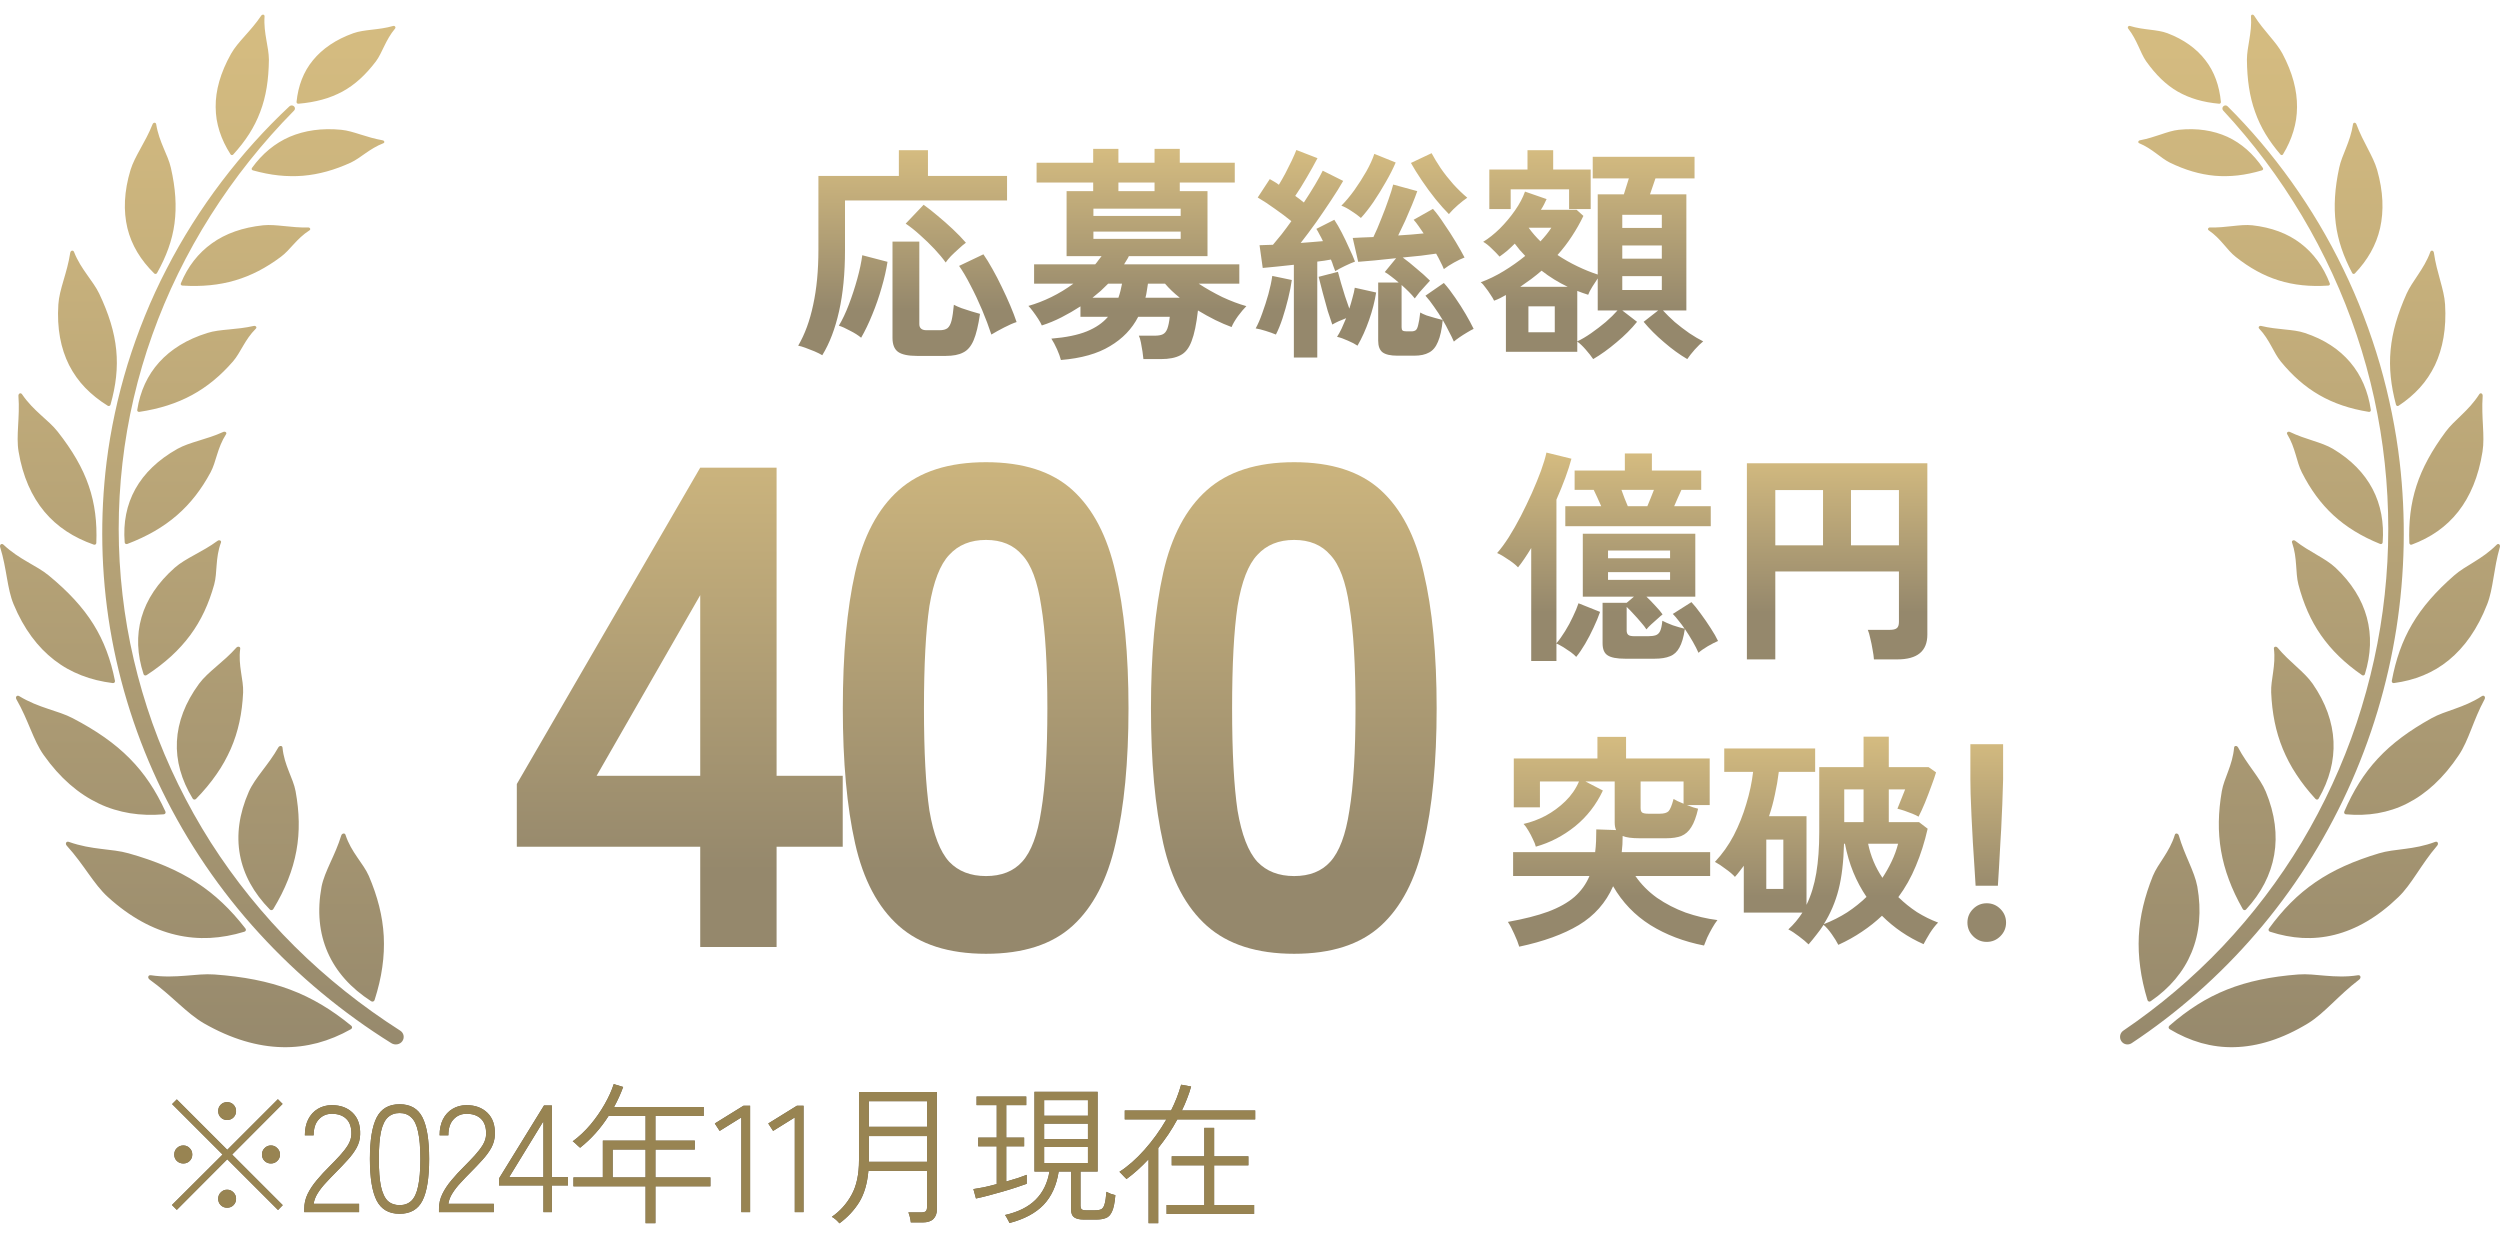
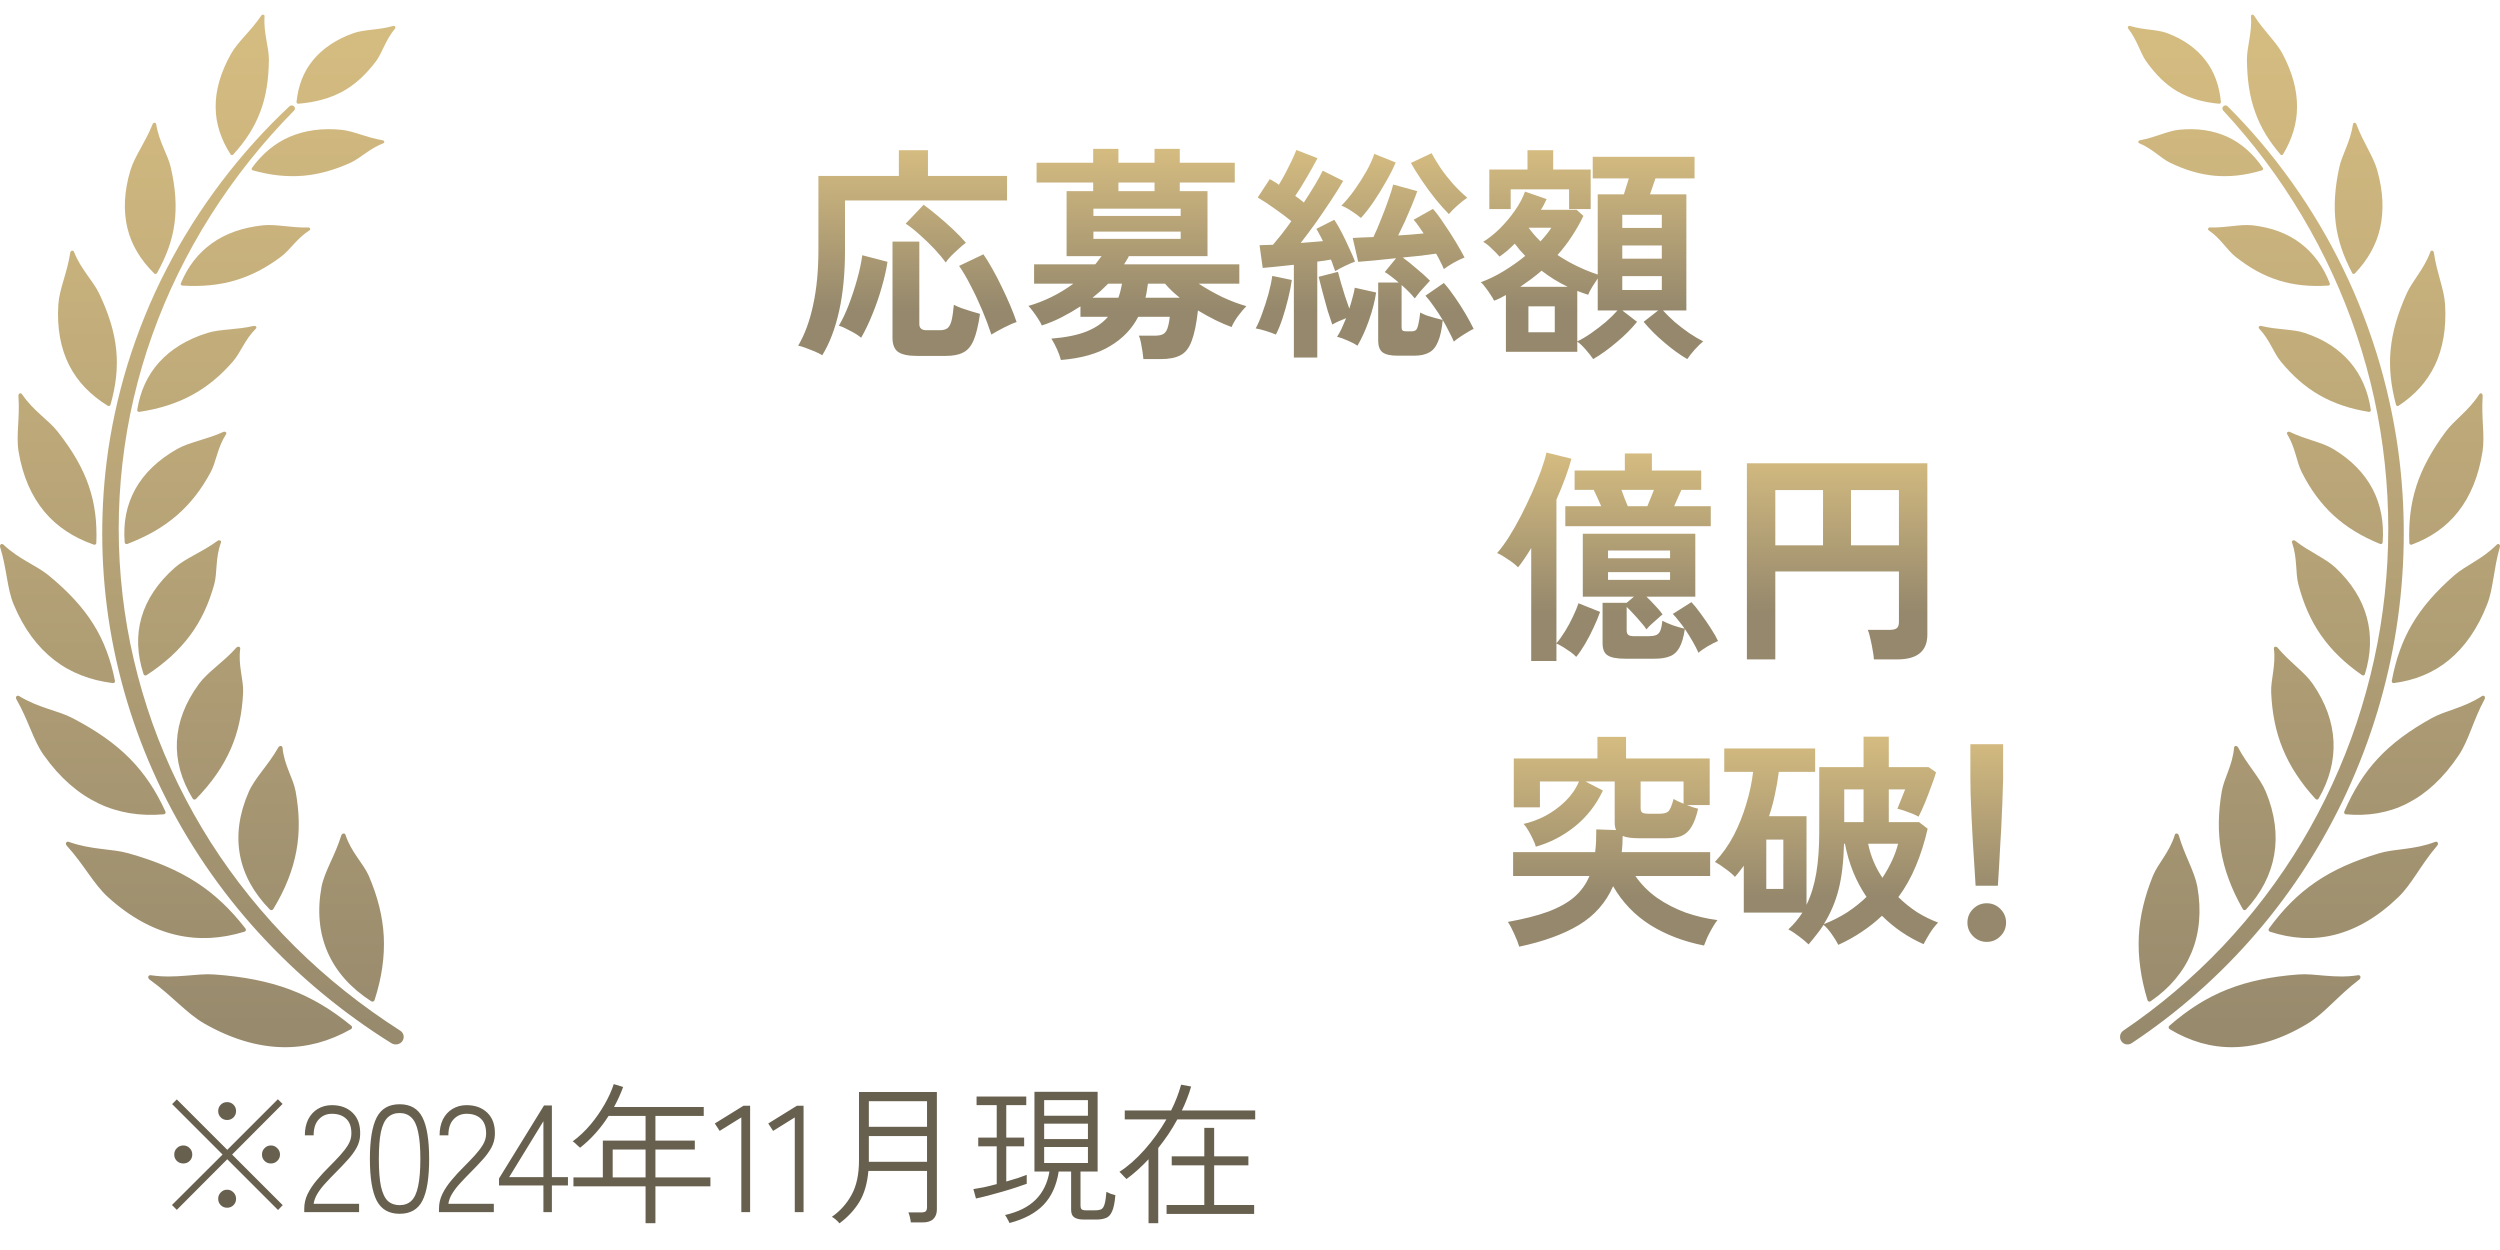
<svg xmlns="http://www.w3.org/2000/svg" width="132" height="66" viewBox="0 0 132 66" fill="none">
  <path d="M18.081 4.835C17.416 5.192 16.667 5.399 15.758 5.477C15.701 5.483 15.652 5.437 15.657 5.382C15.743 4.531 16.024 3.786 16.526 3.179C17.024 2.569 17.733 2.084 18.655 1.754C19.245 1.544 19.977 1.596 20.759 1.371C20.849 1.345 20.916 1.44 20.858 1.51C20.351 2.118 20.191 2.775 19.851 3.237C19.307 3.953 18.742 4.475 18.081 4.835ZM14.893 55.29C15.536 55.308 16.163 55.227 16.765 55.07C17.373 54.906 17.957 54.664 18.531 54.34C18.605 54.298 18.61 54.211 18.545 54.157C17.513 53.311 16.48 52.686 15.314 52.249C14.149 51.812 12.853 51.563 11.318 51.452C10.832 51.417 10.33 51.474 9.78 51.519C9.236 51.559 8.64 51.592 7.97 51.493C7.817 51.469 7.772 51.629 7.905 51.726C9.07 52.562 9.838 53.492 10.766 54.031C12.219 54.864 13.602 55.26 14.893 55.29ZM9.277 49.357C9.878 49.5 10.482 49.551 11.084 49.523C11.691 49.491 12.292 49.382 12.905 49.194C12.983 49.169 13.009 49.088 12.959 49.025C12.184 48.024 11.356 47.227 10.361 46.585C9.367 45.941 8.204 45.455 6.791 45.056C5.89 44.799 4.857 44.887 3.639 44.452C3.501 44.401 3.423 44.542 3.529 44.657C4.44 45.659 4.944 46.681 5.697 47.363C6.868 48.429 8.074 49.074 9.277 49.357ZM5.212 42.424C5.737 42.678 6.298 42.843 6.864 42.938C7.437 43.031 8.03 43.047 8.643 42.996C8.722 42.99 8.765 42.918 8.734 42.848C8.235 41.756 7.638 40.844 6.848 40.047C6.061 39.249 5.077 38.567 3.84 37.922C3.052 37.508 2.063 37.393 1.016 36.756C0.896 36.683 0.795 36.799 0.868 36.926C1.505 38.034 1.752 39.085 2.307 39.865C3.167 41.084 4.151 41.921 5.212 42.424ZM2.871 34.854C3.092 35.023 3.318 35.175 3.557 35.309C3.797 35.442 4.046 35.559 4.302 35.659C4.812 35.86 5.367 35.992 5.953 36.067C6.028 36.077 6.084 36.019 6.07 35.947C5.848 34.827 5.492 33.856 4.93 32.956C4.369 32.056 3.596 31.228 2.577 30.388C1.929 29.85 1.026 29.553 0.184 28.76C0.087 28.669 -0.033 28.758 0.008 28.89C0.366 30.044 0.37 31.07 0.718 31.904C1.257 33.206 1.992 34.176 2.871 34.854ZM2.343 27.014C3.016 27.819 3.887 28.383 4.95 28.756C5.018 28.78 5.084 28.737 5.086 28.668C5.129 27.578 5.013 26.602 4.686 25.651C4.362 24.701 3.82 23.777 3.05 22.797C2.562 22.17 1.78 21.719 1.165 20.819C1.094 20.715 0.963 20.775 0.973 20.906C1.059 22.049 0.838 23.004 0.982 23.848C1.202 25.163 1.675 26.21 2.343 27.014ZM3.65 19.282C3.879 19.724 4.155 20.117 4.498 20.473C4.841 20.828 5.237 21.142 5.688 21.423C5.746 21.458 5.816 21.432 5.835 21.368C6.12 20.362 6.231 19.43 6.137 18.481C6.045 17.532 5.742 16.565 5.239 15.505C5.075 15.165 4.841 14.853 4.597 14.506C4.353 14.16 4.094 13.777 3.908 13.301C3.865 13.191 3.729 13.221 3.709 13.344C3.546 14.422 3.132 15.264 3.081 16.074C2.999 17.338 3.208 18.403 3.65 19.282ZM6.727 12.045C6.948 12.95 7.431 13.736 8.142 14.437C8.187 14.482 8.26 14.471 8.291 14.416C8.781 13.539 9.095 12.697 9.214 11.796C9.332 10.894 9.271 9.944 9.022 8.859C8.868 8.169 8.403 7.518 8.247 6.561C8.229 6.451 8.098 6.452 8.054 6.564C7.672 7.526 7.121 8.23 6.894 8.965C6.545 10.115 6.512 11.144 6.727 12.045ZM11.387 5.656C11.389 5.876 11.406 6.092 11.439 6.304C11.475 6.518 11.526 6.728 11.592 6.936C11.726 7.351 11.916 7.75 12.173 8.149C12.205 8.199 12.274 8.204 12.315 8.158C12.966 7.445 13.436 6.722 13.739 5.908C14.05 5.101 14.187 4.197 14.198 3.148C14.195 2.81 14.128 2.472 14.063 2.1C14 1.73 13.936 1.323 13.969 0.867C13.976 0.762 13.853 0.738 13.789 0.831C13.236 1.656 12.565 2.193 12.202 2.836C11.639 3.838 11.377 4.775 11.387 5.656ZM19.475 46.251C19.177 45.572 18.543 45.009 18.241 44.076C18.208 43.969 18.055 43.995 18.018 44.114C17.858 44.635 17.645 45.101 17.442 45.545C17.245 45.984 17.062 46.397 16.979 46.812C16.5 49.394 17.448 51.481 19.598 52.865C19.666 52.91 19.754 52.878 19.778 52.802C19.97 52.202 20.108 51.622 20.185 51.065C20.267 50.501 20.288 49.962 20.262 49.426C20.204 48.358 19.934 47.329 19.475 46.251ZM15.607 41.776C15.477 41.075 15.004 40.413 14.916 39.47C14.905 39.364 14.757 39.357 14.696 39.463C14.178 40.386 13.469 41.058 13.137 41.804C12.11 44.141 12.545 46.286 14.247 48.022C14.301 48.076 14.39 48.065 14.43 47.998C14.746 47.475 15.008 46.957 15.207 46.45C15.411 45.938 15.555 45.434 15.649 44.925C15.835 43.909 15.809 42.885 15.607 41.776ZM12.837 36.565C12.866 35.876 12.565 35.156 12.684 34.246C12.698 34.142 12.557 34.108 12.479 34.196C11.794 34.968 10.984 35.463 10.511 36.101C9.041 38.103 8.973 40.196 10.175 42.166C10.213 42.229 10.298 42.236 10.351 42.182C10.768 41.754 11.125 41.325 11.428 40.887C11.737 40.447 11.978 40.005 12.184 39.543C12.585 38.625 12.786 37.654 12.837 36.565ZM11.309 30.862C11.486 30.217 11.359 29.479 11.668 28.643C11.702 28.548 11.578 28.488 11.486 28.556C10.677 29.153 9.813 29.462 9.231 29.971C7.421 31.568 6.897 33.511 7.58 35.596C7.602 35.662 7.68 35.686 7.742 35.646C8.227 35.33 8.653 35 9.039 34.649C9.23 34.474 9.409 34.294 9.574 34.11C9.741 33.925 9.9 33.734 10.044 33.538C10.624 32.754 11.025 31.879 11.309 30.862ZM11.117 24.942C11.424 24.37 11.468 23.651 11.938 22.923C11.992 22.841 11.889 22.761 11.787 22.807C10.899 23.212 10.026 23.335 9.37 23.699C7.331 24.847 6.413 26.557 6.584 28.641C6.59 28.707 6.658 28.745 6.724 28.72C8.82 27.922 10.147 26.741 11.117 24.942ZM12.299 19.087C12.713 18.61 12.915 17.944 13.512 17.349C13.581 17.281 13.503 17.186 13.398 17.21C12.935 17.314 12.5 17.356 12.087 17.395C11.673 17.434 11.287 17.472 10.946 17.582C9.863 17.919 9.023 18.443 8.405 19.127C7.788 19.81 7.399 20.658 7.246 21.645C7.235 21.708 7.29 21.757 7.358 21.747C9.49 21.425 10.994 20.585 12.299 19.087ZM14.824 13.565C15.324 13.2 15.649 12.604 16.343 12.16C16.422 12.11 16.369 12.005 16.266 12.009C15.817 12.023 15.393 11.976 15.001 11.936C14.609 11.897 14.243 11.86 13.896 11.895C12.819 12.009 11.911 12.328 11.19 12.847C10.467 13.364 9.912 14.073 9.549 14.962C9.525 15.018 9.564 15.074 9.63 15.079C11.684 15.207 13.273 14.723 14.824 13.565ZM18.519 8.587C19.057 8.333 19.502 7.852 20.241 7.563C20.326 7.531 20.3 7.425 20.203 7.408C19.776 7.332 19.399 7.216 19.04 7.103C18.683 6.991 18.347 6.884 18.021 6.853C16.988 6.753 16.085 6.887 15.293 7.223C14.509 7.566 13.842 8.118 13.302 8.87C13.268 8.919 13.293 8.979 13.352 8.995C13.817 9.124 14.273 9.216 14.712 9.262C14.932 9.286 15.148 9.298 15.361 9.3C15.577 9.304 15.79 9.297 16.001 9.28C16.843 9.207 17.665 8.976 18.519 8.587ZM15.524 5.614C15.458 5.55 15.349 5.55 15.282 5.613C12.725 8.007 10.457 10.958 8.792 14.206C7.951 15.826 7.271 17.521 6.738 19.234C6.214 20.95 5.84 22.686 5.628 24.395C5.274 27.272 5.324 30.247 5.813 33.187C6.303 36.126 7.227 39.027 8.559 41.752C9.889 44.477 11.622 47.028 13.683 49.277C15.74 51.528 18.108 53.487 20.662 55.079C20.858 55.201 21.118 55.154 21.245 54.971C21.372 54.787 21.322 54.539 21.132 54.418C19.119 53.133 17.244 51.644 15.562 49.974C13.882 48.303 12.391 46.456 11.126 44.476C9.867 42.493 8.831 40.38 8.047 38.184C7.269 35.987 6.732 33.71 6.469 31.404C5.933 26.791 6.47 22.069 8.043 17.676C9.61 13.281 12.189 9.217 15.528 5.837C15.59 5.775 15.589 5.676 15.524 5.614Z" fill="url(#paint0_linear_723_11613)" />
  <path d="M114.982 4.835C115.608 5.192 116.313 5.399 117.169 5.477C117.223 5.483 117.269 5.437 117.264 5.382C117.183 4.531 116.918 3.786 116.446 3.179C115.977 2.569 115.31 2.084 114.442 1.754C113.887 1.544 113.198 1.596 112.462 1.371C112.378 1.345 112.314 1.44 112.369 1.51C112.846 2.118 112.997 2.775 113.317 3.237C113.829 3.953 114.36 4.475 114.982 4.835ZM117.983 55.29C117.378 55.308 116.787 55.227 116.221 55.07C115.649 54.906 115.099 54.664 114.559 54.34C114.49 54.298 114.485 54.211 114.546 54.157C115.517 53.311 116.49 52.686 117.587 52.249C118.683 51.812 119.903 51.563 121.348 51.452C121.806 51.417 122.278 51.474 122.796 51.519C123.307 51.559 123.869 51.592 124.499 51.493C124.643 51.469 124.685 51.629 124.56 51.726C123.463 52.562 122.741 53.492 121.867 54.031C120.5 54.864 119.198 55.26 117.983 55.29ZM123.268 49.357C122.703 49.5 122.135 49.551 121.568 49.523C120.997 49.491 120.431 49.382 119.854 49.194C119.78 49.169 119.756 49.088 119.803 49.025C120.533 48.024 121.312 47.227 122.249 46.585C123.184 45.941 124.279 45.455 125.609 45.056C126.456 44.799 127.428 44.887 128.575 44.452C128.705 44.401 128.779 44.542 128.678 44.657C127.821 45.659 127.346 46.681 126.638 47.363C125.536 48.429 124.401 49.074 123.268 49.357ZM127.095 42.424C126.6 42.678 126.073 42.843 125.54 42.938C125.001 43.031 124.442 43.047 123.865 42.996C123.791 42.99 123.75 42.918 123.78 42.848C124.25 41.756 124.812 40.844 125.554 40.047C126.295 39.249 127.222 38.567 128.386 37.922C129.128 37.508 130.058 37.393 131.044 36.756C131.157 36.683 131.252 36.799 131.183 36.926C130.584 38.034 130.351 39.085 129.829 39.865C129.019 41.084 128.093 41.921 127.095 42.424ZM129.298 34.854C129.09 35.023 128.877 35.175 128.652 35.309C128.426 35.442 128.192 35.559 127.951 35.659C127.471 35.86 126.949 35.992 126.397 36.067C126.327 36.077 126.274 36.019 126.287 35.947C126.496 34.827 126.831 33.856 127.36 32.956C127.888 32.056 128.615 31.228 129.575 30.388C130.184 29.85 131.034 29.553 131.827 28.76C131.918 28.669 132.031 28.758 131.992 28.89C131.656 30.044 131.652 31.07 131.324 31.904C130.817 33.206 130.125 34.176 129.298 34.854ZM129.795 27.014C129.161 27.819 128.342 28.383 127.341 28.756C127.277 28.78 127.216 28.737 127.213 28.668C127.172 27.578 127.282 26.602 127.589 25.651C127.895 24.701 128.405 23.777 129.13 22.797C129.589 22.17 130.325 21.719 130.904 20.819C130.97 20.715 131.094 20.775 131.085 20.906C131.004 22.049 131.211 23.004 131.076 23.848C130.869 25.163 130.424 26.21 129.795 27.014ZM128.565 19.282C128.349 19.724 128.089 20.117 127.766 20.473C127.444 20.828 127.071 21.142 126.647 21.423C126.592 21.458 126.526 21.432 126.508 21.368C126.24 20.362 126.135 19.43 126.224 18.481C126.31 17.532 126.596 16.565 127.069 15.505C127.224 15.165 127.444 14.853 127.674 14.506C127.903 14.16 128.147 13.777 128.322 13.301C128.363 13.191 128.491 13.221 128.509 13.344C128.662 14.422 129.052 15.264 129.1 16.074C129.177 17.338 128.98 18.403 128.565 19.282ZM125.669 12.045C125.461 12.95 125.006 13.736 124.337 14.437C124.294 14.482 124.226 14.471 124.196 14.416C123.736 13.539 123.44 12.697 123.328 11.796C123.217 10.894 123.275 9.944 123.509 8.859C123.653 8.169 124.092 7.518 124.238 6.561C124.255 6.451 124.379 6.452 124.42 6.564C124.779 7.526 125.298 8.23 125.511 8.965C125.84 10.115 125.871 11.144 125.669 12.045ZM121.283 5.656C121.281 5.876 121.265 6.092 121.234 6.304C121.2 6.518 121.152 6.728 121.089 6.936C120.964 7.351 120.785 7.75 120.543 8.149C120.513 8.199 120.448 8.204 120.41 8.158C119.797 7.445 119.354 6.722 119.069 5.908C118.776 5.101 118.647 4.197 118.637 3.148C118.639 2.81 118.703 2.472 118.764 2.1C118.824 1.73 118.884 1.323 118.852 0.867C118.846 0.762 118.962 0.738 119.022 0.831C119.542 1.656 120.174 2.193 120.516 2.836C121.046 3.838 121.292 4.775 121.283 5.656ZM113.671 46.251C113.951 45.572 114.548 45.009 114.832 44.076C114.863 43.969 115.007 43.995 115.042 44.114C115.193 44.635 115.393 45.101 115.584 45.545C115.77 45.984 115.941 46.397 116.019 46.812C116.471 49.394 115.578 51.481 113.555 52.865C113.491 52.91 113.408 52.878 113.386 52.802C113.204 52.202 113.075 51.622 113.003 51.065C112.925 50.501 112.905 49.962 112.93 49.426C112.985 48.358 113.239 47.329 113.671 46.251ZM117.311 41.776C117.434 41.075 117.879 40.413 117.961 39.47C117.972 39.364 118.111 39.357 118.169 39.463C118.656 40.386 119.324 41.058 119.636 41.804C120.603 44.141 120.193 46.286 118.591 48.022C118.54 48.076 118.456 48.065 118.418 47.998C118.121 47.475 117.875 46.957 117.688 46.45C117.496 45.938 117.36 45.434 117.272 44.925C117.097 43.909 117.121 42.885 117.311 41.776ZM119.918 36.565C119.89 35.876 120.174 35.156 120.062 34.246C120.049 34.142 120.182 34.108 120.255 34.196C120.899 34.968 121.662 35.463 122.107 36.101C123.491 38.103 123.555 40.196 122.424 42.166C122.388 42.229 122.308 42.236 122.258 42.182C121.865 41.754 121.529 41.325 121.245 40.887C120.953 40.447 120.726 40.005 120.533 39.543C120.155 38.625 119.966 37.654 119.918 36.565ZM121.356 30.862C121.189 30.217 121.309 29.479 121.019 28.643C120.986 28.548 121.103 28.488 121.19 28.556C121.951 29.153 122.765 29.462 123.312 29.971C125.015 31.568 125.509 33.511 124.866 35.596C124.845 35.662 124.772 35.686 124.714 35.646C124.257 35.33 123.856 35 123.493 34.649C123.313 34.474 123.145 34.294 122.989 34.11C122.832 33.925 122.682 33.734 122.547 33.538C122.001 32.754 121.624 31.879 121.356 30.862ZM121.537 24.942C121.248 24.37 121.206 23.651 120.764 22.923C120.714 22.841 120.811 22.761 120.906 22.807C121.742 23.212 122.564 23.335 123.181 23.699C125.1 24.847 125.964 26.557 125.804 28.641C125.798 28.707 125.734 28.745 125.671 28.72C123.698 27.922 122.45 26.741 121.537 24.942ZM120.425 19.087C120.034 18.61 119.845 17.944 119.283 17.349C119.218 17.281 119.291 17.186 119.39 17.21C119.826 17.314 120.235 17.356 120.624 17.395C121.013 17.434 121.376 17.472 121.698 17.582C122.718 17.919 123.508 18.443 124.09 19.127C124.67 19.81 125.036 20.658 125.18 21.645C125.19 21.708 125.139 21.757 125.075 21.747C123.068 21.425 121.652 20.585 120.425 19.087ZM118.048 13.565C117.577 13.2 117.272 12.604 116.618 12.16C116.544 12.11 116.594 12.005 116.691 12.009C117.114 12.023 117.513 11.976 117.882 11.936C118.25 11.897 118.595 11.86 118.921 11.895C119.935 12.009 120.789 12.328 121.468 12.847C122.149 13.364 122.671 14.073 123.012 14.962C123.035 15.018 122.998 15.074 122.937 15.079C121.003 15.207 119.507 14.723 118.048 13.565ZM114.57 8.587C114.064 8.333 113.645 7.852 112.95 7.563C112.87 7.531 112.894 7.425 112.986 7.408C113.388 7.332 113.742 7.216 114.08 7.103C114.416 6.991 114.732 6.884 115.039 6.853C116.012 6.753 116.861 6.887 117.606 7.223C118.344 7.566 118.972 8.118 119.48 8.87C119.512 8.919 119.489 8.979 119.433 8.995C118.996 9.124 118.566 9.216 118.154 9.262C117.947 9.286 117.743 9.298 117.542 9.3C117.339 9.304 117.138 9.297 116.94 9.28C116.148 9.207 115.374 8.976 114.57 8.587ZM117.389 5.614C117.452 5.55 117.554 5.55 117.617 5.613C120.024 8.007 122.158 10.958 123.725 14.206C124.517 15.826 125.157 17.521 125.659 19.234C126.152 20.95 126.504 22.686 126.703 24.395C127.037 27.272 126.989 30.247 126.529 33.187C126.068 36.126 125.198 39.027 123.944 41.752C122.692 44.477 121.061 47.028 119.122 49.277C117.186 51.528 114.957 53.487 112.553 55.079C112.369 55.201 112.124 55.154 112.005 54.971C111.885 54.787 111.932 54.539 112.111 54.418C114.006 53.133 115.77 51.644 117.353 49.974C118.935 48.303 120.338 46.456 121.529 44.476C122.714 42.493 123.689 40.38 124.426 38.184C125.158 35.987 125.664 33.71 125.912 31.404C126.416 26.791 125.91 22.069 124.43 17.676C122.955 13.281 120.528 9.217 117.385 5.837C117.327 5.775 117.328 5.676 117.389 5.614Z" fill="url(#paint1_linear_723_11613)" />
-   <path d="M36.972 50V44.708H27.288V41.396L36.972 24.692H41.004V40.964H44.496V44.708H41.004V50H36.972ZM31.5 40.964H36.972V31.424L31.5 40.964ZM52.061 50.36C50.093 50.36 48.557 49.868 47.453 48.884C46.349 47.9 45.581 46.448 45.149 44.528C44.717 42.608 44.501 40.232 44.501 37.4C44.501 34.544 44.717 32.156 45.149 30.236C45.581 28.316 46.349 26.864 47.453 25.88C48.557 24.896 50.093 24.404 52.061 24.404C54.029 24.404 55.553 24.896 56.633 25.88C57.713 26.864 58.469 28.316 58.901 30.236C59.357 32.156 59.585 34.544 59.585 37.4C59.585 40.232 59.357 42.608 58.901 44.528C58.469 46.448 57.713 47.9 56.633 48.884C55.553 49.868 54.029 50.36 52.061 50.36ZM52.061 46.256C52.877 46.256 53.513 46.004 53.969 45.5C54.449 44.972 54.785 44.072 54.977 42.8C55.193 41.504 55.301 39.704 55.301 37.4C55.301 35.096 55.193 33.296 54.977 32C54.785 30.704 54.449 29.804 53.969 29.3C53.513 28.772 52.877 28.508 52.061 28.508C51.245 28.508 50.597 28.772 50.117 29.3C49.637 29.804 49.289 30.704 49.073 32C48.881 33.296 48.785 35.096 48.785 37.4C48.785 39.704 48.881 41.504 49.073 42.8C49.289 44.072 49.637 44.972 50.117 45.5C50.597 46.004 51.245 46.256 52.061 46.256ZM68.331 50.36C66.363 50.36 64.827 49.868 63.723 48.884C62.619 47.9 61.851 46.448 61.419 44.528C60.987 42.608 60.771 40.232 60.771 37.4C60.771 34.544 60.987 32.156 61.419 30.236C61.851 28.316 62.619 26.864 63.723 25.88C64.827 24.896 66.363 24.404 68.331 24.404C70.299 24.404 71.823 24.896 72.903 25.88C73.983 26.864 74.739 28.316 75.171 30.236C75.627 32.156 75.855 34.544 75.855 37.4C75.855 40.232 75.627 42.608 75.171 44.528C74.739 46.448 73.983 47.9 72.903 48.884C71.823 49.868 70.299 50.36 68.331 50.36ZM68.331 46.256C69.147 46.256 69.783 46.004 70.239 45.5C70.719 44.972 71.055 44.072 71.247 42.8C71.463 41.504 71.571 39.704 71.571 37.4C71.571 35.096 71.463 33.296 71.247 32C71.055 30.704 70.719 29.804 70.239 29.3C69.783 28.772 69.147 28.508 68.331 28.508C67.515 28.508 66.867 28.772 66.387 29.3C65.907 29.804 65.559 30.704 65.343 32C65.151 33.296 65.055 35.096 65.055 37.4C65.055 39.704 65.151 41.504 65.343 42.8C65.559 44.072 65.907 44.972 66.387 45.5C66.867 46.004 67.515 46.256 68.331 46.256Z" fill="url(#paint2_linear_723_11613)" />
  <path d="M43.416 18.756C43.312 18.692 43.176 18.624 43.008 18.552C42.84 18.488 42.676 18.424 42.516 18.36C42.364 18.304 42.24 18.268 42.144 18.252C42.496 17.652 42.76 16.932 42.936 16.092C43.12 15.252 43.212 14.284 43.212 13.188V9.288H47.46V7.932H48.996V9.288H53.172V10.584H44.616V13.212C44.616 14.428 44.512 15.5 44.304 16.428C44.096 17.356 43.8 18.132 43.416 18.756ZM48.42 18.792C47.948 18.792 47.612 18.72 47.412 18.576C47.22 18.432 47.124 18.188 47.124 17.844V12.756H48.54V17.112C48.54 17.328 48.668 17.436 48.924 17.436H49.608C49.792 17.436 49.932 17.4 50.028 17.328C50.124 17.248 50.196 17.112 50.244 16.92C50.292 16.72 50.332 16.444 50.364 16.092C50.468 16.148 50.604 16.208 50.772 16.272C50.94 16.328 51.112 16.384 51.288 16.44C51.464 16.496 51.616 16.54 51.744 16.572C51.656 17.18 51.544 17.644 51.408 17.964C51.272 18.284 51.088 18.5 50.856 18.612C50.632 18.732 50.324 18.792 49.932 18.792H48.42ZM52.344 17.664C52.208 17.248 52.044 16.812 51.852 16.356C51.66 15.9 51.456 15.468 51.24 15.06C51.032 14.652 50.832 14.312 50.64 14.04L51.924 13.428C52.076 13.644 52.236 13.904 52.404 14.208C52.572 14.504 52.736 14.82 52.896 15.156C53.056 15.484 53.204 15.808 53.34 16.128C53.476 16.448 53.588 16.74 53.676 17.004C53.5 17.06 53.28 17.156 53.016 17.292C52.752 17.428 52.528 17.552 52.344 17.664ZM45.468 17.832C45.316 17.704 45.12 17.58 44.88 17.46C44.648 17.332 44.452 17.244 44.292 17.196C44.476 16.892 44.652 16.52 44.82 16.08C44.988 15.64 45.136 15.188 45.264 14.724C45.392 14.26 45.48 13.844 45.528 13.476L46.86 13.824C46.796 14.248 46.692 14.704 46.548 15.192C46.412 15.672 46.248 16.144 46.056 16.608C45.872 17.064 45.676 17.472 45.468 17.832ZM49.932 13.86C49.78 13.644 49.584 13.408 49.344 13.152C49.104 12.896 48.848 12.648 48.576 12.408C48.312 12.168 48.06 11.968 47.82 11.808L48.768 10.812C48.992 10.972 49.236 11.164 49.5 11.388C49.772 11.612 50.04 11.848 50.304 12.096C50.568 12.344 50.8 12.584 51 12.816C50.888 12.896 50.76 13.004 50.616 13.14C50.472 13.268 50.336 13.396 50.208 13.524C50.088 13.652 49.996 13.764 49.932 13.86ZM56.016 19.008C55.976 18.848 55.908 18.66 55.812 18.444C55.716 18.228 55.616 18.04 55.512 17.88C56.288 17.816 56.912 17.688 57.384 17.496C57.856 17.304 58.228 17.048 58.5 16.728H57.048V16.176C56.728 16.384 56.396 16.576 56.052 16.752C55.708 16.928 55.36 17.072 55.008 17.184C54.968 17.088 54.904 16.972 54.816 16.836C54.728 16.7 54.636 16.568 54.54 16.44C54.444 16.312 54.364 16.216 54.3 16.152C54.7 16.04 55.104 15.884 55.512 15.684C55.92 15.484 56.308 15.248 56.676 14.976H54.6V13.956H57.828C57.892 13.884 57.948 13.812 57.996 13.74C58.052 13.668 58.108 13.596 58.164 13.524H56.316V10.092H57.72V9.636H54.732V8.592H57.72V7.86H59.052V8.592H60.96V7.86H62.292V8.592H65.196V9.636H62.292V10.092H63.756V13.524H59.604C59.572 13.596 59.532 13.668 59.484 13.74C59.436 13.812 59.392 13.884 59.352 13.956H65.436V14.976H63.288C63.68 15.232 64.096 15.468 64.536 15.684C64.984 15.892 65.408 16.052 65.808 16.164C65.68 16.292 65.532 16.468 65.364 16.692C65.204 16.916 65.092 17.108 65.028 17.268C64.764 17.172 64.476 17.048 64.164 16.896C63.86 16.744 63.556 16.576 63.252 16.392C63.172 17.104 63.06 17.644 62.916 18.012C62.78 18.38 62.584 18.628 62.328 18.756C62.072 18.892 61.728 18.96 61.296 18.96H60.372C60.364 18.856 60.348 18.724 60.324 18.564C60.3 18.404 60.272 18.244 60.24 18.084C60.208 17.924 60.172 17.804 60.132 17.724H60.96C61.152 17.724 61.296 17.7 61.392 17.652C61.496 17.604 61.576 17.508 61.632 17.364C61.688 17.22 61.732 17.008 61.764 16.728H60.096C59.768 17.368 59.272 17.884 58.608 18.276C57.952 18.676 57.088 18.92 56.016 19.008ZM57.732 12.612H62.34V12.228H57.732V12.612ZM57.732 11.4H62.34V11.016H57.732V11.4ZM60.48 15.72H62.292C61.988 15.48 61.728 15.232 61.512 14.976H60.612C60.596 15.104 60.576 15.232 60.552 15.36C60.536 15.48 60.512 15.6 60.48 15.72ZM59.052 10.092H60.96V9.636H59.052V10.092ZM57.684 15.72H59.052C59.092 15.608 59.128 15.488 59.16 15.36C59.192 15.232 59.22 15.104 59.244 14.976H58.512C58.384 15.104 58.252 15.232 58.116 15.36C57.98 15.48 57.836 15.6 57.684 15.72ZM73.776 18.78C73.416 18.78 73.156 18.72 72.996 18.6C72.844 18.48 72.768 18.276 72.768 17.988V14.916H73.848C73.72 14.804 73.592 14.7 73.464 14.604C73.344 14.508 73.228 14.428 73.116 14.364L73.716 13.632C73.308 13.672 72.924 13.712 72.564 13.752C72.204 13.784 71.92 13.808 71.712 13.824L71.424 12.564C71.56 12.556 71.72 12.548 71.904 12.54C72.096 12.532 72.3 12.524 72.516 12.516C72.652 12.236 72.788 11.92 72.924 11.568C73.068 11.216 73.196 10.876 73.308 10.548C73.428 10.212 73.512 9.944 73.56 9.744L74.832 10.092C74.76 10.3 74.668 10.54 74.556 10.812C74.444 11.084 74.324 11.364 74.196 11.652C74.068 11.932 73.944 12.192 73.824 12.432C74.064 12.416 74.296 12.4 74.52 12.384C74.752 12.36 74.968 12.34 75.168 12.324C75.08 12.188 74.992 12.06 74.904 11.94C74.816 11.812 74.728 11.7 74.64 11.604L75.66 11.028C75.844 11.236 76.04 11.5 76.248 11.82C76.464 12.132 76.668 12.448 76.86 12.768C77.052 13.088 77.208 13.364 77.328 13.596C77.176 13.652 76.992 13.74 76.776 13.86C76.56 13.98 76.38 14.096 76.236 14.208C76.188 14.088 76.128 13.96 76.056 13.824C75.992 13.688 75.916 13.544 75.828 13.392C75.604 13.424 75.336 13.46 75.024 13.5C74.712 13.532 74.392 13.564 74.064 13.596C74.296 13.764 74.54 13.96 74.796 14.184C75.06 14.4 75.296 14.612 75.504 14.82C75.44 14.884 75.356 14.976 75.252 15.096C75.148 15.208 75.044 15.324 74.94 15.444C74.844 15.564 74.764 15.668 74.7 15.756C74.612 15.644 74.508 15.528 74.388 15.408C74.268 15.288 74.14 15.168 74.004 15.048V17.28C74.004 17.36 74.02 17.416 74.052 17.448C74.092 17.48 74.164 17.496 74.268 17.496H74.52C74.616 17.496 74.692 17.476 74.748 17.436C74.804 17.396 74.848 17.304 74.88 17.16C74.92 17.016 74.956 16.796 74.988 16.5C75.068 16.548 75.18 16.6 75.324 16.656C75.468 16.704 75.616 16.748 75.768 16.788C75.928 16.828 76.064 16.864 76.176 16.896C76.032 16.656 75.88 16.424 75.72 16.2C75.568 15.976 75.416 15.78 75.264 15.612L76.236 14.94C76.436 15.164 76.636 15.424 76.836 15.72C77.036 16.008 77.22 16.296 77.388 16.584C77.556 16.872 77.696 17.132 77.808 17.364C77.72 17.404 77.604 17.468 77.46 17.556C77.324 17.636 77.192 17.72 77.064 17.808C76.936 17.896 76.836 17.972 76.764 18.036C76.692 17.868 76.604 17.688 76.5 17.496C76.404 17.296 76.296 17.096 76.176 16.896C76.128 17.392 76.044 17.776 75.924 18.048C75.812 18.32 75.656 18.508 75.456 18.612C75.256 18.724 74.996 18.78 74.676 18.78H73.776ZM68.316 18.876V13.98C68.004 14.012 67.704 14.044 67.416 14.076C67.136 14.108 66.888 14.132 66.672 14.148L66.504 12.948C66.6 12.94 66.708 12.936 66.828 12.936C66.948 12.936 67.076 12.932 67.212 12.924C67.348 12.764 67.5 12.58 67.668 12.372C67.836 12.156 68.008 11.924 68.184 11.676C67.928 11.468 67.64 11.252 67.32 11.028C67 10.796 66.696 10.596 66.408 10.428L67.044 9.456C67.116 9.496 67.192 9.54 67.272 9.588C67.36 9.636 67.444 9.692 67.524 9.756C67.636 9.572 67.752 9.368 67.872 9.144C67.992 8.912 68.104 8.688 68.208 8.472C68.312 8.248 68.392 8.064 68.448 7.92L69.564 8.352C69.396 8.672 69.204 9.016 68.988 9.384C68.78 9.744 68.58 10.064 68.388 10.344C68.548 10.456 68.7 10.572 68.844 10.692C69.06 10.364 69.256 10.052 69.432 9.756C69.608 9.46 69.744 9.212 69.84 9.012L70.92 9.552C70.752 9.848 70.54 10.188 70.284 10.572C70.036 10.948 69.772 11.336 69.492 11.736C69.212 12.128 68.94 12.492 68.676 12.828C68.884 12.812 69.088 12.796 69.288 12.78C69.488 12.764 69.676 12.748 69.852 12.732C69.796 12.612 69.736 12.496 69.672 12.384C69.616 12.272 69.56 12.172 69.504 12.084L70.452 11.604C70.58 11.796 70.712 12.024 70.848 12.288C70.984 12.552 71.112 12.82 71.232 13.092C71.36 13.356 71.464 13.596 71.544 13.812C71.392 13.868 71.216 13.944 71.016 14.04C70.816 14.136 70.644 14.228 70.5 14.316C70.468 14.228 70.432 14.132 70.392 14.028C70.36 13.916 70.32 13.808 70.272 13.704C70.168 13.72 70.052 13.74 69.924 13.764C69.804 13.78 69.68 13.796 69.552 13.812V18.876H68.316ZM71.676 18.252C71.548 18.164 71.38 18.076 71.172 17.988C70.964 17.892 70.772 17.824 70.596 17.784C70.676 17.664 70.756 17.52 70.836 17.352C70.916 17.176 70.996 16.992 71.076 16.8C70.796 16.904 70.552 17.016 70.344 17.136C70.28 16.96 70.2 16.72 70.104 16.416C70.016 16.104 69.928 15.784 69.84 15.456C69.752 15.12 69.68 14.84 69.624 14.616L70.644 14.352C70.684 14.504 70.736 14.696 70.8 14.928C70.864 15.152 70.936 15.388 71.016 15.636C71.096 15.876 71.172 16.096 71.244 16.296C71.308 16.096 71.364 15.904 71.412 15.72C71.468 15.528 71.508 15.352 71.532 15.192L72.66 15.444C72.588 15.908 72.464 16.392 72.288 16.896C72.112 17.4 71.908 17.852 71.676 18.252ZM71.856 11.508C71.728 11.396 71.564 11.276 71.364 11.148C71.164 11.012 70.984 10.916 70.824 10.86C71.048 10.636 71.276 10.364 71.508 10.044C71.74 9.716 71.952 9.384 72.144 9.048C72.336 8.704 72.476 8.396 72.564 8.124L73.692 8.58C73.564 8.884 73.392 9.224 73.176 9.6C72.968 9.968 72.748 10.324 72.516 10.668C72.284 11.004 72.064 11.284 71.856 11.508ZM76.5 11.304C76.292 11.096 76.06 10.836 75.804 10.524C75.548 10.204 75.304 9.872 75.072 9.528C74.84 9.184 74.648 8.876 74.496 8.604L75.588 8.088C75.716 8.328 75.876 8.592 76.068 8.88C76.268 9.168 76.488 9.448 76.728 9.72C76.976 9.992 77.224 10.232 77.472 10.44C77.328 10.536 77.164 10.664 76.98 10.824C76.796 10.984 76.636 11.144 76.5 11.304ZM67.368 17.664C67.216 17.6 67.036 17.536 66.828 17.472C66.628 17.408 66.452 17.364 66.3 17.34C66.42 17.124 66.536 16.856 66.648 16.536C66.768 16.208 66.876 15.872 66.972 15.528C67.068 15.176 67.136 14.856 67.176 14.568L68.208 14.784C68.168 15.072 68.104 15.396 68.016 15.756C67.928 16.116 67.828 16.468 67.716 16.812C67.604 17.148 67.488 17.432 67.368 17.664ZM84.12 18.96C84.024 18.816 83.892 18.648 83.724 18.456C83.564 18.272 83.416 18.132 83.28 18.036V18.576H79.512V15.576C79.408 15.632 79.304 15.688 79.2 15.744C79.104 15.792 79 15.836 78.888 15.876C78.848 15.788 78.784 15.68 78.696 15.552C78.616 15.424 78.528 15.3 78.432 15.18C78.344 15.052 78.26 14.96 78.18 14.904C78.58 14.76 78.984 14.564 79.392 14.316C79.8 14.068 80.18 13.8 80.532 13.512C80.436 13.408 80.34 13.304 80.244 13.2C80.156 13.088 80.068 12.976 79.98 12.864C79.852 12.992 79.72 13.116 79.584 13.236C79.448 13.348 79.312 13.452 79.176 13.548C79.072 13.428 78.936 13.288 78.768 13.128C78.608 12.968 78.456 12.848 78.312 12.768C78.6 12.592 78.892 12.36 79.188 12.072C79.484 11.776 79.752 11.456 79.992 11.112C80.232 10.768 80.408 10.436 80.52 10.116L81.66 10.512C81.62 10.6 81.576 10.692 81.528 10.788C81.48 10.884 81.424 10.98 81.36 11.076H83.244L83.604 11.4C83.428 11.768 83.224 12.128 82.992 12.48C82.768 12.824 82.516 13.152 82.236 13.464C82.572 13.688 82.924 13.888 83.292 14.064C83.66 14.24 84.016 14.384 84.36 14.496V10.26H85.74C85.78 10.132 85.824 9.992 85.872 9.84C85.92 9.688 85.964 9.548 86.004 9.42H84.096V8.28H89.472V9.42H87.408C87.368 9.548 87.32 9.688 87.264 9.84C87.216 9.984 87.168 10.124 87.12 10.26H89.04V16.392H87.804C87.98 16.584 88.188 16.788 88.428 17.004C88.676 17.212 88.932 17.408 89.196 17.592C89.46 17.768 89.704 17.912 89.928 18.024C89.8 18.128 89.652 18.272 89.484 18.456C89.316 18.648 89.184 18.816 89.088 18.96C88.688 18.728 88.28 18.432 87.864 18.072C87.448 17.72 87.088 17.36 86.784 16.992L87.552 16.392H85.656L86.436 16.992C86.14 17.36 85.78 17.72 85.356 18.072C84.932 18.432 84.52 18.728 84.12 18.96ZM78.636 11.04V8.952H80.652V7.932H82.008V8.952H83.988V11.04H82.848V9.996H79.764V11.04H78.636ZM83.28 18.024C83.504 17.92 83.748 17.776 84.012 17.592C84.276 17.408 84.532 17.212 84.78 17.004C85.028 16.788 85.236 16.584 85.404 16.392H84.36V14.7C84.272 14.828 84.176 14.976 84.072 15.144C83.968 15.312 83.896 15.452 83.856 15.564C83.76 15.532 83.664 15.5 83.568 15.468C83.472 15.428 83.376 15.392 83.28 15.36V18.024ZM80.7 17.544H82.092V16.176H80.7V17.544ZM85.656 15.312H87.744V14.58H85.656V15.312ZM85.656 13.656H87.744V12.96H85.656V13.656ZM85.656 12.036H87.744V11.34H85.656V12.036ZM80.268 15.144H82.776C82.288 14.912 81.828 14.628 81.396 14.292C81.22 14.444 81.036 14.592 80.844 14.736C80.66 14.872 80.468 15.008 80.268 15.144ZM81.336 12.744C81.576 12.488 81.768 12.248 81.912 12.024H80.712C80.904 12.288 81.112 12.528 81.336 12.744Z" fill="url(#paint3_linear_723_11613)" />
  <path d="M85.804 34.78C85.364 34.78 85.056 34.72 84.88 34.6C84.704 34.488 84.616 34.276 84.616 33.964V31.828H85.888L86.272 31.504H83.572V28.18H89.512V31.504H86.932C87.084 31.648 87.24 31.808 87.4 31.984C87.568 32.16 87.696 32.312 87.784 32.44C87.72 32.488 87.632 32.564 87.52 32.668C87.408 32.764 87.296 32.864 87.184 32.968C87.08 33.064 86.996 33.152 86.932 33.232C86.868 33.128 86.772 33.004 86.644 32.86C86.524 32.716 86.396 32.572 86.26 32.428C86.124 32.276 86 32.148 85.888 32.044V33.292C85.888 33.396 85.916 33.472 85.972 33.52C86.028 33.568 86.136 33.592 86.296 33.592H87.016C87.176 33.592 87.308 33.576 87.412 33.544C87.516 33.512 87.596 33.44 87.652 33.328C87.708 33.208 87.748 33.024 87.772 32.776C87.908 32.848 88.092 32.928 88.324 33.016C88.564 33.096 88.772 33.156 88.948 33.196C88.844 33.044 88.736 32.9 88.624 32.764C88.52 32.628 88.42 32.512 88.324 32.416L89.308 31.792C89.452 31.944 89.616 32.148 89.8 32.404C89.984 32.652 90.16 32.908 90.328 33.172C90.496 33.428 90.624 33.652 90.712 33.844C90.576 33.9 90.396 33.992 90.172 34.12C89.956 34.248 89.792 34.364 89.68 34.468C89.608 34.3 89.508 34.104 89.38 33.88C89.252 33.656 89.112 33.432 88.96 33.208C88.896 33.64 88.8 33.968 88.672 34.192C88.552 34.416 88.388 34.568 88.18 34.648C87.972 34.736 87.7 34.78 87.364 34.78H85.804ZM80.848 34.9V28.936C80.728 29.136 80.608 29.324 80.488 29.5C80.376 29.668 80.264 29.82 80.152 29.956C80.024 29.82 79.848 29.68 79.624 29.536C79.408 29.384 79.216 29.272 79.048 29.2C79.24 28.984 79.444 28.708 79.66 28.372C79.876 28.028 80.088 27.656 80.296 27.256C80.504 26.848 80.7 26.44 80.884 26.032C81.068 25.616 81.228 25.224 81.364 24.856C81.5 24.48 81.596 24.16 81.652 23.896L82.972 24.22C82.892 24.524 82.784 24.86 82.648 25.228C82.512 25.596 82.356 25.98 82.18 26.38V33.964C82.332 33.788 82.484 33.576 82.636 33.328C82.796 33.072 82.936 32.812 83.056 32.548C83.184 32.284 83.28 32.052 83.344 31.852L84.484 32.308C84.396 32.564 84.28 32.844 84.136 33.148C84 33.444 83.852 33.728 83.692 34C83.532 34.272 83.376 34.5 83.224 34.684C83.16 34.612 83.064 34.528 82.936 34.432C82.808 34.344 82.676 34.256 82.54 34.168C82.404 34.088 82.284 34.024 82.18 33.976V34.9H80.848ZM82.648 27.784V26.728H84.544C84.48 26.576 84.412 26.424 84.34 26.272C84.268 26.112 84.204 25.976 84.148 25.864H83.14V24.844H85.792V23.944H87.22V24.844H89.824V25.864H88.78C88.732 25.968 88.672 26.1 88.6 26.26C88.528 26.42 88.46 26.576 88.396 26.728H90.328V27.784H82.648ZM84.904 30.616H88.18V30.208H84.904V30.616ZM84.904 29.476H88.18V29.068H84.904V29.476ZM85.948 26.728H86.98C87.028 26.616 87.084 26.48 87.148 26.32C87.212 26.16 87.272 26.008 87.328 25.864H85.612C85.668 26.008 85.724 26.16 85.78 26.32C85.844 26.48 85.9 26.616 85.948 26.728ZM92.236 34.816V24.46H101.764V33.508C101.764 34.38 101.236 34.816 100.18 34.816H98.944C98.936 34.68 98.912 34.508 98.872 34.3C98.84 34.1 98.8 33.904 98.752 33.712C98.712 33.52 98.668 33.368 98.62 33.256H99.784C99.952 33.256 100.072 33.228 100.144 33.172C100.224 33.116 100.264 33.004 100.264 32.836V30.172H93.736V34.816H92.236ZM97.732 28.792H100.264V25.876H97.732V28.792ZM93.736 28.792H96.256V25.876H93.736V28.792Z" fill="url(#paint4_linear_723_11613)" />
  <path d="M80.216 49.984C80.16 49.792 80.072 49.568 79.952 49.312C79.84 49.056 79.728 48.844 79.616 48.676C80.464 48.524 81.172 48.344 81.74 48.136C82.316 47.92 82.78 47.66 83.132 47.356C83.484 47.044 83.748 46.676 83.924 46.252H79.892V44.992H84.224C84.248 44.808 84.264 44.616 84.272 44.416C84.28 44.216 84.284 44.008 84.284 43.792L85.328 43.828C85.28 43.716 85.256 43.584 85.256 43.432V41.26H83.708L84.632 41.74C84.28 42.492 83.788 43.124 83.156 43.636C82.524 44.14 81.836 44.496 81.092 44.704C81.068 44.6 81.016 44.468 80.936 44.308C80.864 44.148 80.784 43.996 80.696 43.852C80.608 43.7 80.524 43.584 80.444 43.504C80.836 43.416 81.224 43.272 81.608 43.072C81.992 42.864 82.34 42.608 82.652 42.304C82.964 42 83.204 41.652 83.372 41.26H81.308V42.628H79.928V40.048H84.344V38.908H85.856V40.048H90.272V42.508H89.072C89.312 42.604 89.508 42.668 89.66 42.7C89.564 43.124 89.444 43.448 89.3 43.672C89.164 43.896 88.988 44.052 88.772 44.14C88.564 44.22 88.296 44.26 87.968 44.26H86.564C86.164 44.26 85.868 44.22 85.676 44.14C85.676 44.292 85.672 44.44 85.664 44.584C85.656 44.72 85.644 44.856 85.628 44.992H90.296V46.252H86.348C86.652 46.692 87.032 47.076 87.488 47.404C87.952 47.724 88.456 47.984 89 48.184C89.552 48.376 90.112 48.508 90.68 48.58C90.592 48.692 90.5 48.832 90.404 49C90.308 49.168 90.22 49.336 90.14 49.504C90.068 49.672 90.012 49.812 89.972 49.924C88.908 49.716 87.964 49.356 87.14 48.844C86.316 48.324 85.66 47.64 85.172 46.792C84.788 47.664 84.184 48.348 83.36 48.844C82.544 49.332 81.496 49.712 80.216 49.984ZM87.032 42.964H87.632C87.856 42.964 88.012 42.92 88.1 42.832C88.188 42.736 88.276 42.52 88.364 42.184C88.476 42.256 88.652 42.34 88.892 42.436V41.26H86.624V42.664C86.624 42.784 86.652 42.864 86.708 42.904C86.772 42.944 86.88 42.964 87.032 42.964ZM97.064 49.888C96.984 49.728 96.868 49.54 96.716 49.324C96.564 49.108 96.42 48.944 96.284 48.832C96.172 49.008 96.048 49.18 95.912 49.348C95.784 49.516 95.644 49.688 95.492 49.864C95.364 49.736 95.192 49.592 94.976 49.432C94.768 49.272 94.584 49.152 94.424 49.072C94.712 48.808 94.96 48.512 95.168 48.184H92.072V45.712C92 45.808 91.924 45.908 91.844 46.012C91.772 46.108 91.692 46.204 91.604 46.3C91.492 46.172 91.328 46.032 91.112 45.88C90.904 45.72 90.716 45.596 90.548 45.508C90.94 45.092 91.272 44.624 91.544 44.104C91.816 43.576 92.036 43.024 92.204 42.448C92.38 41.872 92.5 41.308 92.564 40.756H91.04V39.52H95.84V40.756H93.92C93.872 41.156 93.804 41.552 93.716 41.944C93.636 42.336 93.532 42.72 93.404 43.096H95.384V47.776C95.624 47.28 95.796 46.72 95.9 46.096C96.004 45.472 96.056 44.756 96.056 43.948V40.504H98.396V38.896H99.728V40.504H101.828L102.224 40.78C102.168 40.972 102.084 41.216 101.972 41.512C101.868 41.8 101.756 42.092 101.636 42.388C101.516 42.676 101.404 42.92 101.3 43.12C101.22 43.072 101.112 43.02 100.976 42.964C100.84 42.908 100.7 42.856 100.556 42.808C100.412 42.76 100.288 42.724 100.184 42.7C100.232 42.588 100.296 42.428 100.376 42.22C100.464 42.012 100.536 41.832 100.592 41.68H99.728V43.408H101.324L101.78 43.756C101.62 44.46 101.412 45.116 101.156 45.724C100.908 46.324 100.6 46.872 100.232 47.368C100.536 47.664 100.864 47.928 101.216 48.16C101.576 48.384 101.948 48.568 102.332 48.712C102.188 48.856 102.044 49.04 101.9 49.264C101.764 49.488 101.652 49.684 101.564 49.852C100.732 49.484 100 48.984 99.368 48.352C99.048 48.656 98.696 48.936 98.312 49.192C97.936 49.448 97.52 49.68 97.064 49.888ZM96.296 48.796C96.744 48.62 97.156 48.412 97.532 48.172C97.908 47.924 98.248 47.652 98.552 47.356C98.28 46.956 98.048 46.524 97.856 46.06C97.664 45.588 97.516 45.084 97.412 44.548H97.364C97.34 45.508 97.244 46.316 97.076 46.972C96.908 47.628 96.648 48.236 96.296 48.796ZM93.26 46.936H94.16V44.332H93.26V46.936ZM97.376 43.408H98.396V41.68H97.376V43.408ZM99.392 46.348C99.576 46.068 99.74 45.776 99.884 45.472C100.028 45.168 100.14 44.86 100.22 44.548H98.636C98.772 45.204 99.024 45.804 99.392 46.348ZM104.312 46.768C104.296 46.52 104.276 46.196 104.252 45.796C104.228 45.388 104.2 44.952 104.168 44.488C104.144 44.016 104.12 43.556 104.096 43.108C104.08 42.652 104.064 42.252 104.048 41.908C104.04 41.556 104.036 41.304 104.036 41.152V39.292H105.764V41.152C105.764 41.304 105.756 41.556 105.74 41.908C105.732 42.252 105.716 42.652 105.692 43.108C105.676 43.556 105.652 44.016 105.62 44.488C105.596 44.952 105.572 45.388 105.548 45.796C105.524 46.196 105.504 46.52 105.488 46.768H104.312ZM104.9 49.732C104.62 49.732 104.38 49.632 104.18 49.432C103.98 49.232 103.88 48.992 103.88 48.712C103.88 48.432 103.98 48.192 104.18 47.992C104.38 47.792 104.62 47.692 104.9 47.692C105.18 47.692 105.42 47.792 105.62 47.992C105.82 48.192 105.92 48.432 105.92 48.712C105.92 48.992 105.82 49.232 105.62 49.432C105.42 49.632 105.18 49.732 104.9 49.732Z" fill="url(#paint5_linear_723_11613)" />
  <path d="M14.68 63.888L12 61.208L9.336 63.88L9.08 63.624L11.752 60.96L9.088 58.296L9.336 58.048L12 60.712L14.672 58.04L14.92 58.288L12.256 60.96L14.928 63.632L14.68 63.888ZM9.68 61.432C9.547 61.432 9.432 61.387 9.336 61.296C9.245 61.205 9.2 61.093 9.2 60.96C9.2 60.827 9.245 60.715 9.336 60.624C9.432 60.528 9.547 60.48 9.68 60.48C9.813 60.48 9.925 60.528 10.016 60.624C10.107 60.715 10.152 60.827 10.152 60.96C10.152 61.093 10.107 61.205 10.016 61.296C9.925 61.387 9.813 61.432 9.68 61.432ZM14.304 61.432C14.171 61.432 14.059 61.387 13.968 61.296C13.877 61.205 13.832 61.093 13.832 60.96C13.832 60.827 13.877 60.715 13.968 60.624C14.059 60.528 14.171 60.48 14.304 60.48C14.437 60.48 14.549 60.528 14.64 60.624C14.736 60.715 14.784 60.827 14.784 60.96C14.784 61.093 14.736 61.205 14.64 61.296C14.549 61.387 14.437 61.432 14.304 61.432ZM11.992 63.768C11.859 63.768 11.747 63.723 11.656 63.632C11.565 63.541 11.52 63.429 11.52 63.296C11.52 63.163 11.565 63.051 11.656 62.96C11.747 62.864 11.859 62.816 11.992 62.816C12.125 62.816 12.237 62.864 12.328 62.96C12.419 63.051 12.464 63.163 12.464 63.296C12.464 63.429 12.419 63.541 12.328 63.632C12.237 63.723 12.125 63.768 11.992 63.768ZM11.992 59.136C11.859 59.136 11.747 59.091 11.656 59C11.565 58.909 11.52 58.797 11.52 58.664C11.52 58.531 11.565 58.419 11.656 58.328C11.747 58.237 11.859 58.192 11.992 58.192C12.125 58.192 12.237 58.237 12.328 58.328C12.419 58.419 12.464 58.531 12.464 58.664C12.464 58.797 12.419 58.909 12.328 59C12.237 59.091 12.125 59.136 11.992 59.136ZM16.064 64V63.824C16.064 63.552 16.123 63.293 16.24 63.048C16.363 62.797 16.525 62.552 16.728 62.312C16.931 62.067 17.16 61.819 17.416 61.568C17.608 61.376 17.787 61.189 17.952 61.008C18.123 60.821 18.264 60.637 18.376 60.456C18.488 60.269 18.547 60.083 18.552 59.896C18.563 59.533 18.475 59.261 18.288 59.08C18.107 58.899 17.851 58.808 17.52 58.808C17.243 58.808 17.013 58.907 16.832 59.104C16.651 59.296 16.56 59.576 16.56 59.944H16.096C16.096 59.624 16.155 59.344 16.272 59.104C16.395 58.864 16.563 58.68 16.776 58.552C16.995 58.419 17.243 58.352 17.52 58.352C17.979 58.352 18.347 58.488 18.624 58.76C18.901 59.032 19.032 59.413 19.016 59.904C19.011 60.149 18.947 60.384 18.824 60.608C18.701 60.827 18.544 61.04 18.352 61.248C18.165 61.456 17.963 61.669 17.744 61.888C17.557 62.075 17.379 62.261 17.208 62.448C17.037 62.629 16.893 62.813 16.776 63C16.659 63.187 16.587 63.373 16.56 63.56H18.96V64H16.064ZM21.099 64.088C20.533 64.088 20.131 63.856 19.89 63.392C19.651 62.928 19.53 62.195 19.53 61.192C19.53 60.195 19.651 59.464 19.89 59C20.131 58.536 20.533 58.304 21.099 58.304C21.669 58.304 22.072 58.536 22.306 59C22.541 59.464 22.659 60.195 22.659 61.192C22.659 62.195 22.541 62.928 22.306 63.392C22.072 63.856 21.669 64.088 21.099 64.088ZM21.099 63.632C21.349 63.632 21.555 63.557 21.715 63.408C21.88 63.253 22 62.997 22.075 62.64C22.154 62.283 22.195 61.8 22.195 61.192C22.195 60.589 22.154 60.112 22.075 59.76C22 59.403 21.88 59.149 21.715 59C21.555 58.845 21.349 58.768 21.099 58.768C20.848 58.768 20.64 58.845 20.474 59C20.314 59.149 20.195 59.403 20.114 59.76C20.04 60.112 20.003 60.589 20.003 61.192C20.003 61.8 20.04 62.283 20.114 62.64C20.195 62.997 20.314 63.253 20.474 63.408C20.64 63.557 20.848 63.632 21.099 63.632ZM23.178 64V63.824C23.178 63.552 23.236 63.293 23.354 63.048C23.476 62.797 23.639 62.552 23.842 62.312C24.044 62.067 24.274 61.819 24.53 61.568C24.722 61.376 24.9 61.189 25.066 61.008C25.236 60.821 25.378 60.637 25.49 60.456C25.602 60.269 25.66 60.083 25.666 59.896C25.676 59.533 25.588 59.261 25.402 59.08C25.22 58.899 24.964 58.808 24.634 58.808C24.356 58.808 24.127 58.907 23.946 59.104C23.764 59.296 23.674 59.576 23.674 59.944H23.21C23.21 59.624 23.268 59.344 23.386 59.104C23.508 58.864 23.676 58.68 23.89 58.552C24.108 58.419 24.356 58.352 24.634 58.352C25.092 58.352 25.46 58.488 25.738 58.76C26.015 59.032 26.146 59.413 26.13 59.904C26.124 60.149 26.06 60.384 25.938 60.608C25.815 60.827 25.658 61.04 25.466 61.248C25.279 61.456 25.076 61.669 24.858 61.888C24.671 62.075 24.492 62.261 24.322 62.448C24.151 62.629 24.007 62.813 23.89 63C23.772 63.187 23.7 63.373 23.674 63.56H26.074V64H23.178ZM28.692 64V62.592H26.348V62.224L28.724 58.368H29.14V62.152H29.988V62.592H29.14V64H28.692ZM26.884 62.152H28.692V59.2L26.884 62.152ZM34.086 64.584V62.64H30.278V62.168H31.83V60.224H34.086V58.92H32.134C31.718 59.576 31.216 60.136 30.63 60.6C30.608 60.579 30.571 60.547 30.518 60.504C30.47 60.456 30.419 60.408 30.366 60.36C30.312 60.312 30.27 60.28 30.238 60.264C30.579 60.013 30.894 59.717 31.182 59.376C31.47 59.029 31.718 58.672 31.926 58.304C32.139 57.931 32.299 57.576 32.406 57.24L32.902 57.392C32.774 57.744 32.614 58.096 32.422 58.448H37.158V58.92H34.606V60.224H36.686V60.696H34.606V62.168H37.51V62.64H34.606V64.584H34.086ZM32.35 62.168H34.086V60.696H32.35V62.168ZM39.142 64V59L37.998 59.712L37.742 59.32L39.254 58.384H39.606V64H39.142ZM41.964 64V59L40.82 59.712L40.564 59.32L42.076 58.384H42.428V64H41.964ZM44.323 64.592C44.285 64.544 44.227 64.483 44.147 64.408C44.067 64.339 43.992 64.285 43.923 64.248C44.36 63.944 44.707 63.557 44.963 63.088C45.224 62.619 45.355 62.008 45.355 61.256V57.656H49.467V63.864C49.467 64.072 49.405 64.237 49.283 64.36C49.16 64.483 48.971 64.544 48.715 64.544H48.091C48.085 64.469 48.069 64.376 48.043 64.264C48.016 64.157 47.989 64.075 47.963 64.016H48.627C48.744 64.016 48.827 63.997 48.875 63.96C48.923 63.917 48.947 63.843 48.947 63.736V61.824H45.851C45.792 62.496 45.629 63.048 45.363 63.48C45.096 63.907 44.749 64.277 44.323 64.592ZM45.875 61.344H48.947V59.984H45.875V61.344ZM45.875 59.496H48.947V58.144H45.875V59.496ZM53.299 64.576C53.293 64.549 53.272 64.504 53.235 64.44C53.203 64.381 53.171 64.323 53.139 64.264C53.107 64.205 53.083 64.168 53.067 64.152C53.755 63.997 54.291 63.731 54.675 63.352C55.064 62.968 55.309 62.469 55.411 61.856H54.619V57.648H57.955V61.856H57.051V63.672C57.051 63.747 57.069 63.805 57.107 63.848C57.149 63.885 57.224 63.904 57.331 63.904H57.819C57.963 63.904 58.072 63.885 58.147 63.848C58.227 63.805 58.285 63.715 58.323 63.576C58.365 63.437 58.397 63.221 58.419 62.928C58.477 62.96 58.552 62.995 58.643 63.032C58.739 63.064 58.821 63.088 58.891 63.104C58.859 63.499 58.8 63.787 58.715 63.968C58.635 64.149 58.525 64.264 58.387 64.312C58.253 64.365 58.085 64.392 57.883 64.392H57.219C56.995 64.392 56.827 64.352 56.715 64.272C56.608 64.197 56.555 64.064 56.555 63.872V61.856H55.899C55.787 62.587 55.52 63.173 55.099 63.616C54.677 64.053 54.077 64.373 53.299 64.576ZM51.531 63.28L51.395 62.784C51.544 62.763 51.728 62.731 51.947 62.688C52.165 62.64 52.392 62.584 52.627 62.52V60.528H51.651V60.064H52.627V58.352H51.563V57.896H54.187V58.352H53.131V60.064H54.075V60.528H53.131V62.384C53.349 62.32 53.555 62.259 53.747 62.2C53.939 62.136 54.093 62.08 54.211 62.032V62.504C54.067 62.557 53.88 62.621 53.651 62.696C53.427 62.771 53.184 62.845 52.923 62.92C52.667 62.995 52.416 63.064 52.171 63.128C51.925 63.192 51.712 63.243 51.531 63.28ZM55.131 61.408H57.443V60.56H55.131V61.408ZM55.131 58.912H57.443V58.088H55.131V58.912ZM55.131 60.144H57.443V59.328H55.131V60.144ZM60.643 64.584V61.208C60.259 61.619 59.869 61.968 59.475 62.256C59.464 62.235 59.429 62.197 59.371 62.144C59.317 62.085 59.264 62.029 59.211 61.976C59.157 61.917 59.123 61.883 59.107 61.872C59.549 61.589 59.989 61.203 60.427 60.712C60.864 60.221 61.251 59.685 61.587 59.104H59.387V58.632H61.835C62.059 58.189 62.235 57.736 62.363 57.272L62.891 57.368C62.832 57.581 62.76 57.795 62.675 58.008C62.595 58.221 62.504 58.429 62.403 58.632H66.275V59.104H62.163C62.019 59.371 61.861 59.632 61.691 59.888C61.52 60.139 61.341 60.381 61.155 60.616V64.584H60.643ZM61.595 64.096V63.624H63.587V61.528H61.867V61.056H63.587V59.552H64.107V61.056H65.915V61.528H64.107V63.624H66.219V64.096H61.595Z" fill="#68604E" />
-   <path d="M14.68 63.888L12 61.208L9.336 63.88L9.08 63.624L11.752 60.96L9.088 58.296L9.336 58.048L12 60.712L14.672 58.04L14.92 58.288L12.256 60.96L14.928 63.632L14.68 63.888ZM9.68 61.432C9.547 61.432 9.432 61.387 9.336 61.296C9.245 61.205 9.2 61.093 9.2 60.96C9.2 60.827 9.245 60.715 9.336 60.624C9.432 60.528 9.547 60.48 9.68 60.48C9.813 60.48 9.925 60.528 10.016 60.624C10.107 60.715 10.152 60.827 10.152 60.96C10.152 61.093 10.107 61.205 10.016 61.296C9.925 61.387 9.813 61.432 9.68 61.432ZM14.304 61.432C14.171 61.432 14.059 61.387 13.968 61.296C13.877 61.205 13.832 61.093 13.832 60.96C13.832 60.827 13.877 60.715 13.968 60.624C14.059 60.528 14.171 60.48 14.304 60.48C14.437 60.48 14.549 60.528 14.64 60.624C14.736 60.715 14.784 60.827 14.784 60.96C14.784 61.093 14.736 61.205 14.64 61.296C14.549 61.387 14.437 61.432 14.304 61.432ZM11.992 63.768C11.859 63.768 11.747 63.723 11.656 63.632C11.565 63.541 11.52 63.429 11.52 63.296C11.52 63.163 11.565 63.051 11.656 62.96C11.747 62.864 11.859 62.816 11.992 62.816C12.125 62.816 12.237 62.864 12.328 62.96C12.419 63.051 12.464 63.163 12.464 63.296C12.464 63.429 12.419 63.541 12.328 63.632C12.237 63.723 12.125 63.768 11.992 63.768ZM11.992 59.136C11.859 59.136 11.747 59.091 11.656 59C11.565 58.909 11.52 58.797 11.52 58.664C11.52 58.531 11.565 58.419 11.656 58.328C11.747 58.237 11.859 58.192 11.992 58.192C12.125 58.192 12.237 58.237 12.328 58.328C12.419 58.419 12.464 58.531 12.464 58.664C12.464 58.797 12.419 58.909 12.328 59C12.237 59.091 12.125 59.136 11.992 59.136ZM16.064 64V63.824C16.064 63.552 16.123 63.293 16.24 63.048C16.363 62.797 16.525 62.552 16.728 62.312C16.931 62.067 17.16 61.819 17.416 61.568C17.608 61.376 17.787 61.189 17.952 61.008C18.123 60.821 18.264 60.637 18.376 60.456C18.488 60.269 18.547 60.083 18.552 59.896C18.563 59.533 18.475 59.261 18.288 59.08C18.107 58.899 17.851 58.808 17.52 58.808C17.243 58.808 17.013 58.907 16.832 59.104C16.651 59.296 16.56 59.576 16.56 59.944H16.096C16.096 59.624 16.155 59.344 16.272 59.104C16.395 58.864 16.563 58.68 16.776 58.552C16.995 58.419 17.243 58.352 17.52 58.352C17.979 58.352 18.347 58.488 18.624 58.76C18.901 59.032 19.032 59.413 19.016 59.904C19.011 60.149 18.947 60.384 18.824 60.608C18.701 60.827 18.544 61.04 18.352 61.248C18.165 61.456 17.963 61.669 17.744 61.888C17.557 62.075 17.379 62.261 17.208 62.448C17.037 62.629 16.893 62.813 16.776 63C16.659 63.187 16.587 63.373 16.56 63.56H18.96V64H16.064ZM21.099 64.088C20.533 64.088 20.131 63.856 19.89 63.392C19.651 62.928 19.53 62.195 19.53 61.192C19.53 60.195 19.651 59.464 19.89 59C20.131 58.536 20.533 58.304 21.099 58.304C21.669 58.304 22.072 58.536 22.306 59C22.541 59.464 22.659 60.195 22.659 61.192C22.659 62.195 22.541 62.928 22.306 63.392C22.072 63.856 21.669 64.088 21.099 64.088ZM21.099 63.632C21.349 63.632 21.555 63.557 21.715 63.408C21.88 63.253 22 62.997 22.075 62.64C22.154 62.283 22.195 61.8 22.195 61.192C22.195 60.589 22.154 60.112 22.075 59.76C22 59.403 21.88 59.149 21.715 59C21.555 58.845 21.349 58.768 21.099 58.768C20.848 58.768 20.64 58.845 20.474 59C20.314 59.149 20.195 59.403 20.114 59.76C20.04 60.112 20.003 60.589 20.003 61.192C20.003 61.8 20.04 62.283 20.114 62.64C20.195 62.997 20.314 63.253 20.474 63.408C20.64 63.557 20.848 63.632 21.099 63.632ZM23.178 64V63.824C23.178 63.552 23.236 63.293 23.354 63.048C23.476 62.797 23.639 62.552 23.842 62.312C24.044 62.067 24.274 61.819 24.53 61.568C24.722 61.376 24.9 61.189 25.066 61.008C25.236 60.821 25.378 60.637 25.49 60.456C25.602 60.269 25.66 60.083 25.666 59.896C25.676 59.533 25.588 59.261 25.402 59.08C25.22 58.899 24.964 58.808 24.634 58.808C24.356 58.808 24.127 58.907 23.946 59.104C23.764 59.296 23.674 59.576 23.674 59.944H23.21C23.21 59.624 23.268 59.344 23.386 59.104C23.508 58.864 23.676 58.68 23.89 58.552C24.108 58.419 24.356 58.352 24.634 58.352C25.092 58.352 25.46 58.488 25.738 58.76C26.015 59.032 26.146 59.413 26.13 59.904C26.124 60.149 26.06 60.384 25.938 60.608C25.815 60.827 25.658 61.04 25.466 61.248C25.279 61.456 25.076 61.669 24.858 61.888C24.671 62.075 24.492 62.261 24.322 62.448C24.151 62.629 24.007 62.813 23.89 63C23.772 63.187 23.7 63.373 23.674 63.56H26.074V64H23.178ZM28.692 64V62.592H26.348V62.224L28.724 58.368H29.14V62.152H29.988V62.592H29.14V64H28.692ZM26.884 62.152H28.692V59.2L26.884 62.152ZM34.086 64.584V62.64H30.278V62.168H31.83V60.224H34.086V58.92H32.134C31.718 59.576 31.216 60.136 30.63 60.6C30.608 60.579 30.571 60.547 30.518 60.504C30.47 60.456 30.419 60.408 30.366 60.36C30.312 60.312 30.27 60.28 30.238 60.264C30.579 60.013 30.894 59.717 31.182 59.376C31.47 59.029 31.718 58.672 31.926 58.304C32.139 57.931 32.299 57.576 32.406 57.24L32.902 57.392C32.774 57.744 32.614 58.096 32.422 58.448H37.158V58.92H34.606V60.224H36.686V60.696H34.606V62.168H37.51V62.64H34.606V64.584H34.086ZM32.35 62.168H34.086V60.696H32.35V62.168ZM39.142 64V59L37.998 59.712L37.742 59.32L39.254 58.384H39.606V64H39.142ZM41.964 64V59L40.82 59.712L40.564 59.32L42.076 58.384H42.428V64H41.964ZM44.323 64.592C44.285 64.544 44.227 64.483 44.147 64.408C44.067 64.339 43.992 64.285 43.923 64.248C44.36 63.944 44.707 63.557 44.963 63.088C45.224 62.619 45.355 62.008 45.355 61.256V57.656H49.467V63.864C49.467 64.072 49.405 64.237 49.283 64.36C49.16 64.483 48.971 64.544 48.715 64.544H48.091C48.085 64.469 48.069 64.376 48.043 64.264C48.016 64.157 47.989 64.075 47.963 64.016H48.627C48.744 64.016 48.827 63.997 48.875 63.96C48.923 63.917 48.947 63.843 48.947 63.736V61.824H45.851C45.792 62.496 45.629 63.048 45.363 63.48C45.096 63.907 44.749 64.277 44.323 64.592ZM45.875 61.344H48.947V59.984H45.875V61.344ZM45.875 59.496H48.947V58.144H45.875V59.496ZM53.299 64.576C53.293 64.549 53.272 64.504 53.235 64.44C53.203 64.381 53.171 64.323 53.139 64.264C53.107 64.205 53.083 64.168 53.067 64.152C53.755 63.997 54.291 63.731 54.675 63.352C55.064 62.968 55.309 62.469 55.411 61.856H54.619V57.648H57.955V61.856H57.051V63.672C57.051 63.747 57.069 63.805 57.107 63.848C57.149 63.885 57.224 63.904 57.331 63.904H57.819C57.963 63.904 58.072 63.885 58.147 63.848C58.227 63.805 58.285 63.715 58.323 63.576C58.365 63.437 58.397 63.221 58.419 62.928C58.477 62.96 58.552 62.995 58.643 63.032C58.739 63.064 58.821 63.088 58.891 63.104C58.859 63.499 58.8 63.787 58.715 63.968C58.635 64.149 58.525 64.264 58.387 64.312C58.253 64.365 58.085 64.392 57.883 64.392H57.219C56.995 64.392 56.827 64.352 56.715 64.272C56.608 64.197 56.555 64.064 56.555 63.872V61.856H55.899C55.787 62.587 55.52 63.173 55.099 63.616C54.677 64.053 54.077 64.373 53.299 64.576ZM51.531 63.28L51.395 62.784C51.544 62.763 51.728 62.731 51.947 62.688C52.165 62.64 52.392 62.584 52.627 62.52V60.528H51.651V60.064H52.627V58.352H51.563V57.896H54.187V58.352H53.131V60.064H54.075V60.528H53.131V62.384C53.349 62.32 53.555 62.259 53.747 62.2C53.939 62.136 54.093 62.08 54.211 62.032V62.504C54.067 62.557 53.88 62.621 53.651 62.696C53.427 62.771 53.184 62.845 52.923 62.92C52.667 62.995 52.416 63.064 52.171 63.128C51.925 63.192 51.712 63.243 51.531 63.28ZM55.131 61.408H57.443V60.56H55.131V61.408ZM55.131 58.912H57.443V58.088H55.131V58.912ZM55.131 60.144H57.443V59.328H55.131V60.144ZM60.643 64.584V61.208C60.259 61.619 59.869 61.968 59.475 62.256C59.464 62.235 59.429 62.197 59.371 62.144C59.317 62.085 59.264 62.029 59.211 61.976C59.157 61.917 59.123 61.883 59.107 61.872C59.549 61.589 59.989 61.203 60.427 60.712C60.864 60.221 61.251 59.685 61.587 59.104H59.387V58.632H61.835C62.059 58.189 62.235 57.736 62.363 57.272L62.891 57.368C62.832 57.581 62.76 57.795 62.675 58.008C62.595 58.221 62.504 58.429 62.403 58.632H66.275V59.104H62.163C62.019 59.371 61.861 59.632 61.691 59.888C61.52 60.139 61.341 60.381 61.155 60.616V64.584H60.643ZM61.595 64.096V63.624H63.587V61.528H61.867V61.056H63.587V59.552H64.107V61.056H65.915V61.528H64.107V63.624H66.219V64.096H61.595Z" fill="#988452" />
  <defs>
    <linearGradient id="paint0_linear_723_11613" x1="12.678" y1="56.762" x2="12.678" y2="2.609" gradientUnits="userSpaceOnUse">
      <stop stop-color="#95886C" />
      <stop offset="1" stop-color="#D4BB80" />
    </linearGradient>
    <linearGradient id="paint1_linear_723_11613" x1="120.067" y1="56.762" x2="120.067" y2="2.609" gradientUnits="userSpaceOnUse">
      <stop stop-color="#95886C" />
      <stop offset="1" stop-color="#D4BB80" />
    </linearGradient>
    <linearGradient id="paint2_linear_723_11613" x1="51.664" y1="21" x2="51.664" y2="46" gradientUnits="userSpaceOnUse">
      <stop stop-color="#D4BB80" />
      <stop offset="1" stop-color="#95886C" />
    </linearGradient>
    <linearGradient id="paint3_linear_723_11613" x1="65.213" y1="8" x2="65.213" y2="16.333" gradientUnits="userSpaceOnUse">
      <stop stop-color="#D4BB80" />
      <stop offset="1" stop-color="#95886C" />
    </linearGradient>
    <linearGradient id="paint4_linear_723_11613" x1="90.607" y1="24" x2="90.607" y2="32.333" gradientUnits="userSpaceOnUse">
      <stop stop-color="#D4BB80" />
      <stop offset="1" stop-color="#95886C" />
    </linearGradient>
    <linearGradient id="paint5_linear_723_11613" x1="94.475" y1="39" x2="94.475" y2="47.333" gradientUnits="userSpaceOnUse">
      <stop stop-color="#D4BB80" />
      <stop offset="1" stop-color="#95886C" />
    </linearGradient>
  </defs>
</svg>